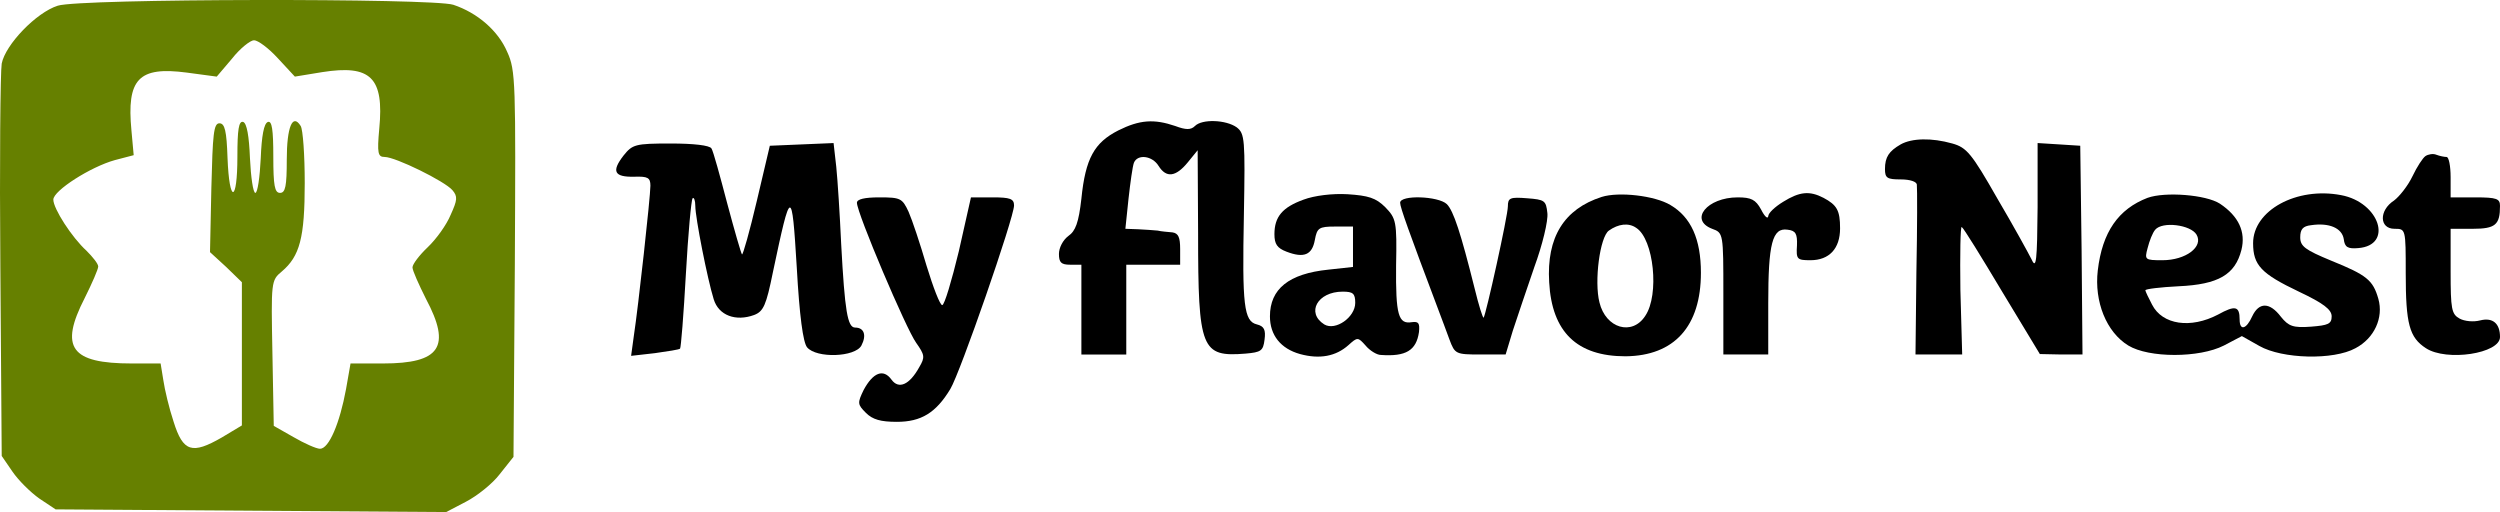
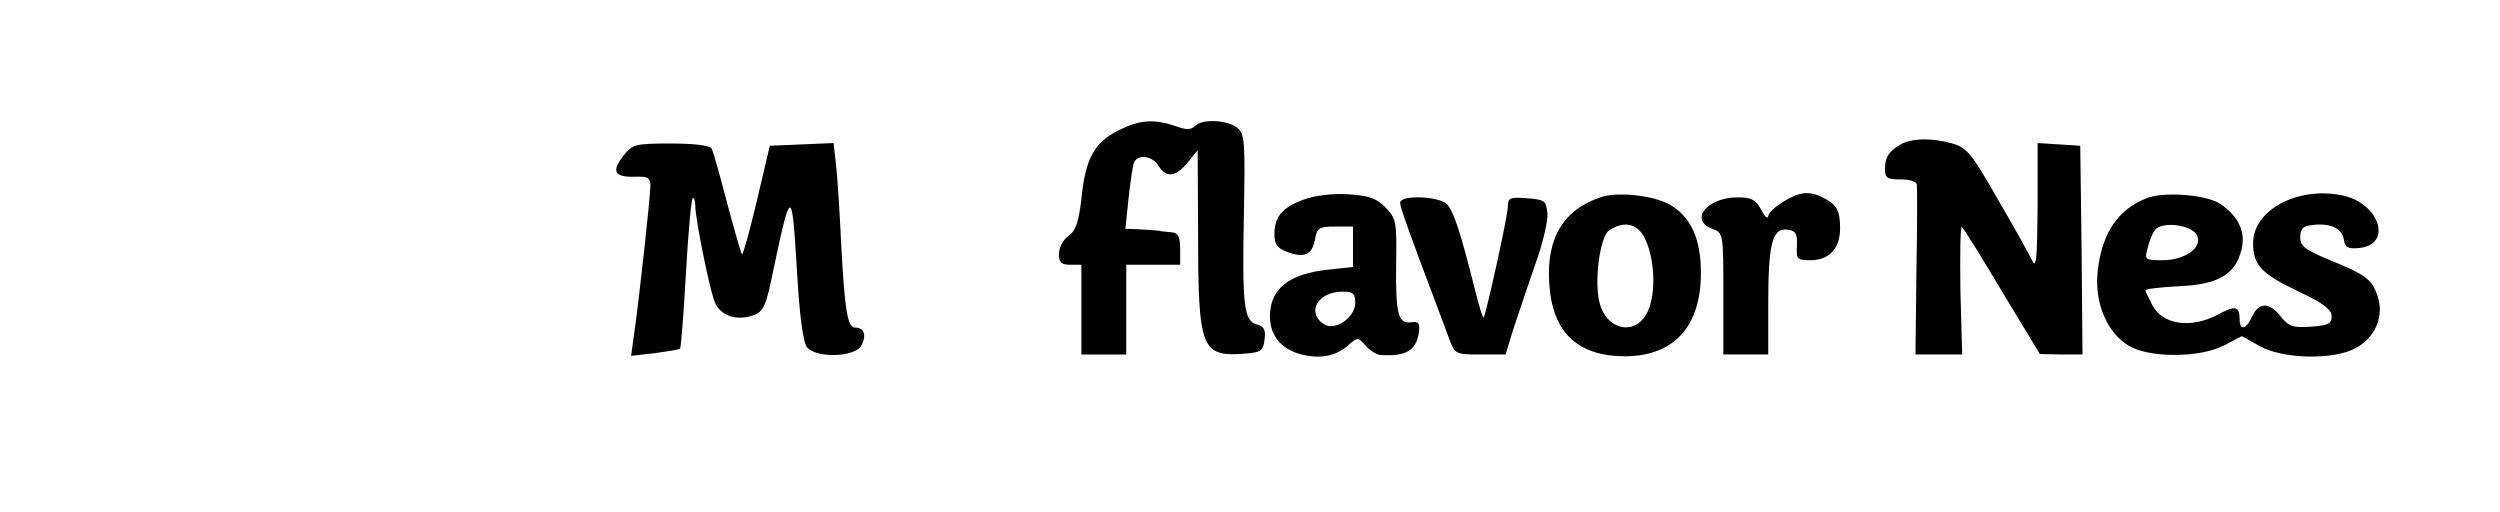
<svg xmlns="http://www.w3.org/2000/svg" xmlns:ns1="http://sodipodi.sourceforge.net/DTD/sodipodi-0.dtd" xmlns:ns2="http://www.inkscape.org/namespaces/inkscape" version="1.0" width="556.88pt" height="114.065pt" viewBox="0 0 556.88 114.065" preserveAspectRatio="xMidYMid" id="svg11" ns1:docname="logo.svg" ns2:version="1.4 (e7c3feb1, 2024-10-09)">
  <defs id="defs11" />
  <ns1:namedview id="namedview11" pagecolor="#ffffff" bordercolor="#000000" borderopacity="0.25" ns2:showpageshadow="2" ns2:pageopacity="0.0" ns2:pagecheckerboard="0" ns2:deskcolor="#d1d1d1" ns2:document-units="pt" ns2:zoom="0.49916725" ns2:cx="331.5522" ns2:cy="113.18852" ns2:window-width="1512" ns2:window-height="872" ns2:window-x="0" ns2:window-y="38" ns2:window-maximized="1" ns2:current-layer="svg11" />
  <g transform="matrix(0.1,0,0,-0.1,-229.119,570.965)" fill="#000000" stroke="none" id="g11">
-     <path d="m 2420,5697 c -48,-15 -117,-87 -125,-129 -3,-18 -5,-222 -3,-454 l 3,-420 24,-35 c 13,-19 40,-46 60,-60 l 36,-24 435,-3 435,-3 44,23 c 25,13 59,40 75,61 l 31,39 3,429 c 2,405 2,432 -17,473 -20,47 -66,87 -120,105 -46,15 -832,14 -881,-2 z m 490,-117 38,-41 61,10 c 108,17 138,-12 127,-126 -5,-55 -3,-63 12,-63 24,0 134,-54 151,-74 12,-14 11,-22 -4,-55 -9,-22 -32,-54 -51,-72 -19,-18 -34,-38 -34,-45 0,-7 14,-38 30,-70 57,-107 32,-144 -96,-144 h -72 l -10,-57 c -14,-76 -38,-133 -58,-133 -8,0 -35,12 -59,26 l -44,25 -3,162 c -3,160 -3,162 21,182 40,34 51,75 51,197 0,62 -4,119 -9,127 -18,29 -31,-2 -31,-75 0,-59 -3,-74 -15,-74 -12,0 -15,16 -15,81 0,60 -3,80 -12,77 -9,-3 -14,-31 -16,-81 -2,-42 -7,-77 -12,-77 -5,0 -10,35 -12,77 -2,50 -7,78 -15,81 -10,3 -13,-17 -13,-77 0,-104 -18,-106 -22,-3 -2,60 -6,77 -18,77 -13,0 -15,-24 -18,-144 l -3,-143 36,-33 35,-34 v -159 -160 l -45,-27 c -66,-38 -86,-32 -107,35 -10,30 -20,72 -23,93 l -6,37 h -64 c -136,0 -162,35 -105,146 16,32 30,64 30,70 0,6 -12,21 -26,35 -33,30 -74,94 -74,114 0,20 83,73 137,88 l 42,11 -5,55 c -11,115 16,143 123,129 l 67,-9 34,40 c 18,23 41,41 49,41 9,0 33,-18 53,-40 z" id="path1" style="fill:#668000" />
    <path d="m 4782,5419 c -53,-27 -73,-62 -82,-152 -6,-53 -13,-72 -29,-83 -12,-9 -21,-26 -21,-40 0,-19 5,-24 25,-24 h 25 v -100 -100 h 50 50 v 100 100 h 60 60 v 35 c 0,26 -4,35 -17,37 -10,1 -25,2 -33,4 -8,1 -28,2 -44,3 l -28,1 7,67 c 4,36 9,72 12,80 8,20 41,16 55,-7 17,-27 38,-25 65,8 l 22,27 1,-185 c 0,-259 7,-276 106,-268 34,3 39,6 42,31 3,22 -1,30 -17,34 -29,7 -33,42 -29,244 3,169 2,181 -16,195 -24,17 -77,19 -93,3 -9,-9 -20,-9 -44,0 -47,16 -79,14 -127,-10 z" id="path2" />
    <path d="m 6525,5388 c -26,-15 -35,-28 -35,-55 0,-20 5,-23 35,-23 21,0 36,-5 36,-12 1,-7 1,-95 -1,-195 l -2,-183 h 52 52 l -4,144 c -1,79 0,142 3,140 4,-2 44,-67 90,-144 l 84,-139 48,-1 h 47 l -2,233 -3,232 -47,3 -48,3 v -143 c -1,-119 -3,-139 -13,-117 -7,14 -41,76 -77,137 -57,100 -68,113 -100,122 -46,13 -90,12 -115,-2 z" id="path3" />
    <path d="m 3680,5363 c -27,-35 -21,-48 24,-47 30,1 36,-2 36,-20 0,-24 -27,-270 -37,-335 l -6,-44 53,6 c 29,4 54,8 56,10 2,1 8,76 13,166 5,90 12,166 15,169 3,3 6,-5 6,-17 0,-26 27,-163 41,-208 11,-36 49,-50 90,-35 21,8 27,22 42,96 40,189 42,190 53,10 6,-108 14,-167 23,-178 21,-25 107,-22 121,4 12,23 6,40 -14,40 -17,0 -23,37 -31,185 -3,66 -8,144 -11,173 l -6,53 -71,-3 -71,-3 -29,-123 c -16,-68 -31,-121 -33,-119 -2,2 -17,54 -33,114 -16,61 -31,116 -35,122 -4,7 -40,11 -91,11 -79,0 -85,-2 -105,-27 z" id="path4" />
-     <path d="m 7694,5362 c -6,-4 -19,-24 -29,-45 -10,-21 -29,-45 -41,-54 -34,-22 -33,-63 1,-63 25,0 25,0 25,-99 0,-113 8,-143 45,-167 46,-30 165,-12 165,25 0,30 -16,44 -44,37 -15,-4 -35,-2 -46,4 -18,10 -20,21 -20,105 v 95 h 49 c 51,0 61,9 61,51 0,16 -7,19 -55,19 h -55 v 45 c 0,25 -4,45 -9,45 -5,0 -15,2 -23,5 -7,3 -18,1 -24,-3 z" id="path5" />
    <path d="m 5195,5265 c -47,-17 -65,-38 -65,-77 0,-22 6,-31 27,-39 39,-15 57,-7 63,26 5,27 9,30 45,30 h 40 v -45 -45 l -55,-6 c -88,-9 -130,-43 -130,-104 0,-42 24,-72 67,-84 44,-12 80,-5 108,20 20,18 21,18 38,-1 9,-11 25,-21 34,-21 56,-4 79,10 85,51 2,20 -1,24 -16,22 -30,-5 -36,16 -35,126 2,99 0,105 -24,130 -21,21 -38,26 -84,29 -34,2 -74,-3 -98,-12 z m 115,-230 c 0,-32 -44,-63 -69,-48 -41,26 -15,73 41,73 23,0 28,-4 28,-25 z" id="path6" />
    <path d="m 5859,5271 c -84,-27 -123,-90 -117,-190 6,-111 62,-165 170,-165 109,1 168,67 168,186 0,75 -22,124 -68,151 -35,21 -115,30 -153,18 z m 77,-69 c 39,-25 52,-149 20,-196 -29,-45 -88,-28 -102,30 -12,47 1,146 21,160 21,15 44,18 61,6 z" id="path7" />
    <path d="m 6263,5260 c -18,-11 -33,-25 -33,-32 -1,-7 -8,-1 -16,15 -12,22 -22,27 -52,27 -68,0 -109,-50 -57,-70 25,-9 25,-10 25,-145 v -135 h 50 50 v 114 c 0,133 9,169 43,164 18,-2 22,-9 21,-35 -2,-31 0,-33 30,-33 42,0 66,26 66,71 0,40 -7,52 -37,68 -31,16 -53,14 -90,-9 z" id="path8" />
    <path d="m 7075,5269 c -65,-25 -101,-76 -111,-162 -8,-69 19,-137 68,-167 46,-28 158,-28 213,0 l 40,21 39,-22 c 51,-29 165,-32 214,-5 42,22 63,68 51,110 -12,42 -26,53 -105,85 -58,24 -69,32 -69,52 0,18 6,25 24,27 40,6 69,-6 73,-31 2,-18 9,-22 32,-20 79,6 48,102 -38,118 -99,19 -196,-34 -196,-107 0,-49 18,-68 102,-108 55,-26 73,-40 73,-55 0,-17 -8,-20 -46,-23 -40,-3 -50,1 -67,22 -25,33 -49,33 -64,1 -13,-29 -28,-33 -28,-7 0,30 -10,32 -48,11 -61,-32 -124,-23 -147,22 -8,15 -15,30 -15,32 0,3 34,7 74,9 89,4 126,26 140,81 10,40 -6,75 -48,103 -31,20 -122,27 -161,13 z m 109,-82 c 16,-27 -24,-57 -76,-57 -39,0 -40,1 -33,27 4,16 11,34 17,41 16,19 79,11 92,-11 z" id="path9" />
-     <path d="m 4200,5258 c 0,-23 110,-282 132,-312 19,-27 20,-32 7,-54 -22,-40 -46,-50 -62,-28 -18,25 -41,16 -62,-23 -14,-29 -14,-32 5,-51 15,-15 33,-20 69,-20 54,0 87,20 119,73 22,36 142,382 142,409 0,15 -9,18 -48,18 h -48 l -27,-120 c -16,-66 -32,-120 -37,-120 -5,0 -20,39 -35,88 -14,48 -32,102 -40,120 -14,30 -18,32 -65,32 -33,0 -50,-4 -50,-12 z" id="path10" />
    <path d="m 5410,5258 c 0,-10 19,-63 85,-238 7,-19 19,-50 25,-67 12,-32 14,-33 69,-33 h 56 l 16,53 c 9,28 31,92 48,142 18,49 31,103 29,120 -3,28 -6,30 -45,33 -38,3 -43,1 -43,-18 0,-21 -49,-242 -54,-248 -2,-1 -11,28 -20,65 -31,124 -47,173 -62,188 -19,18 -104,21 -104,3 z" id="path11" />
  </g>
</svg>